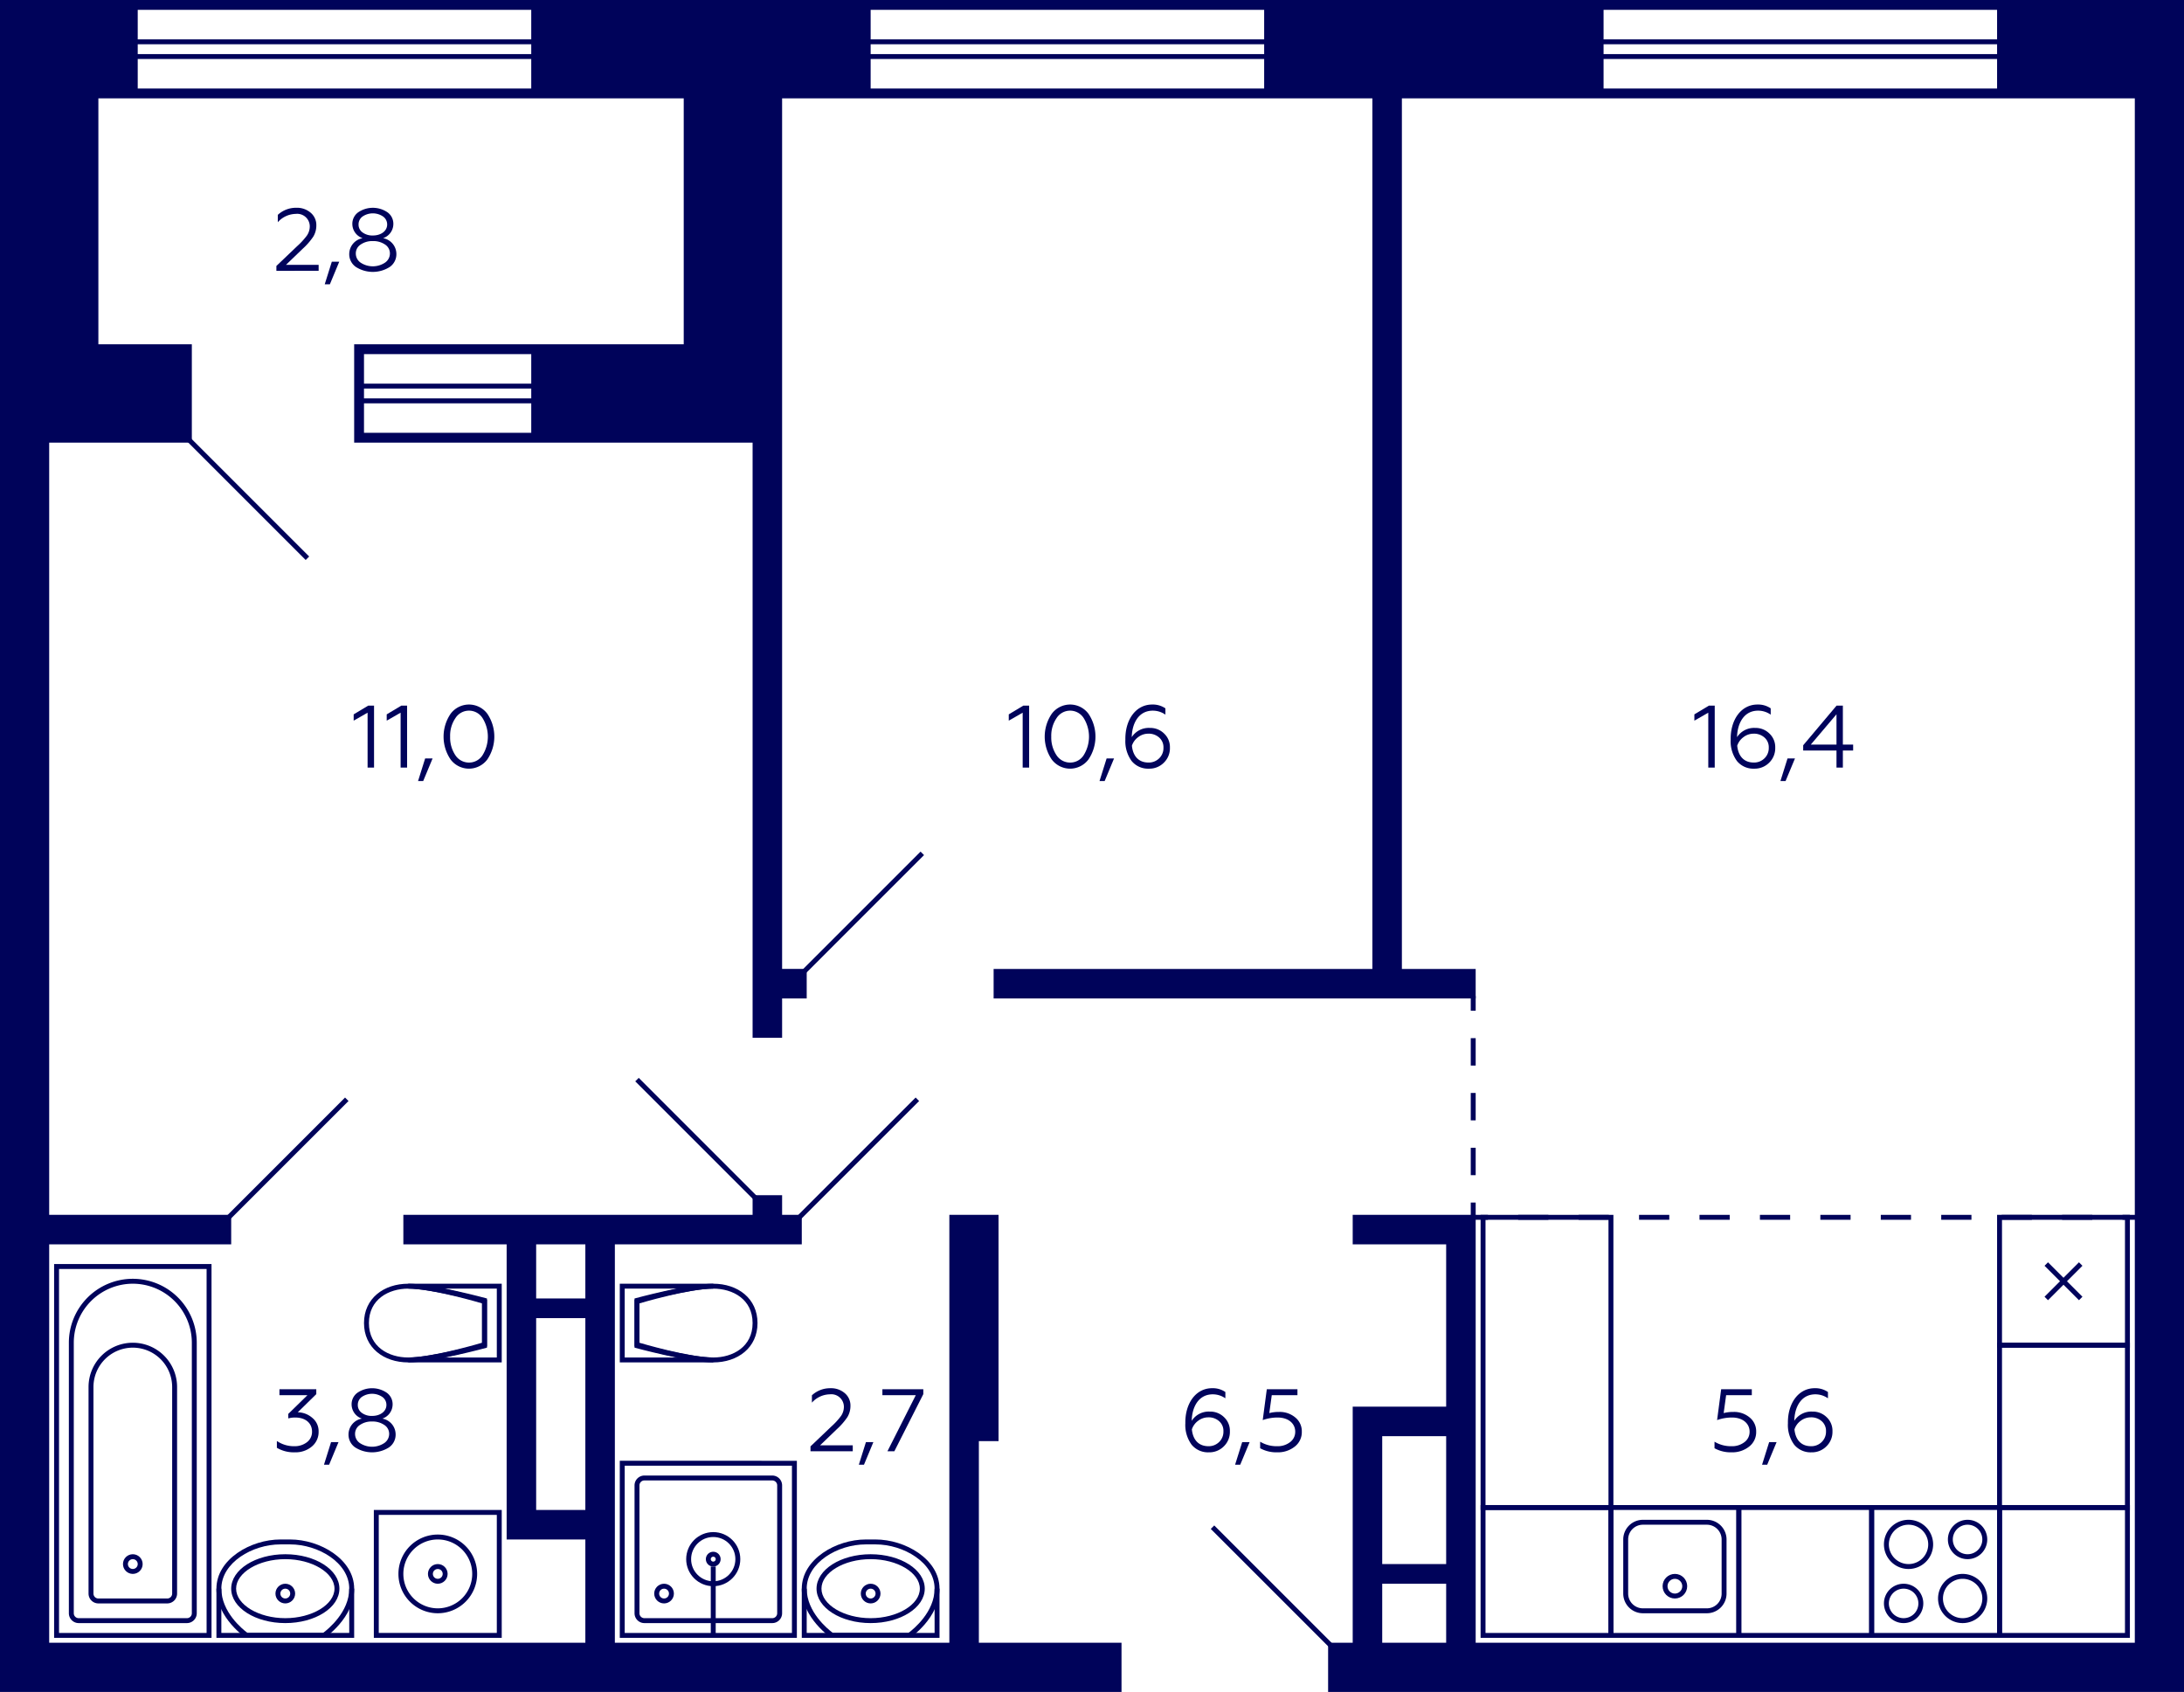
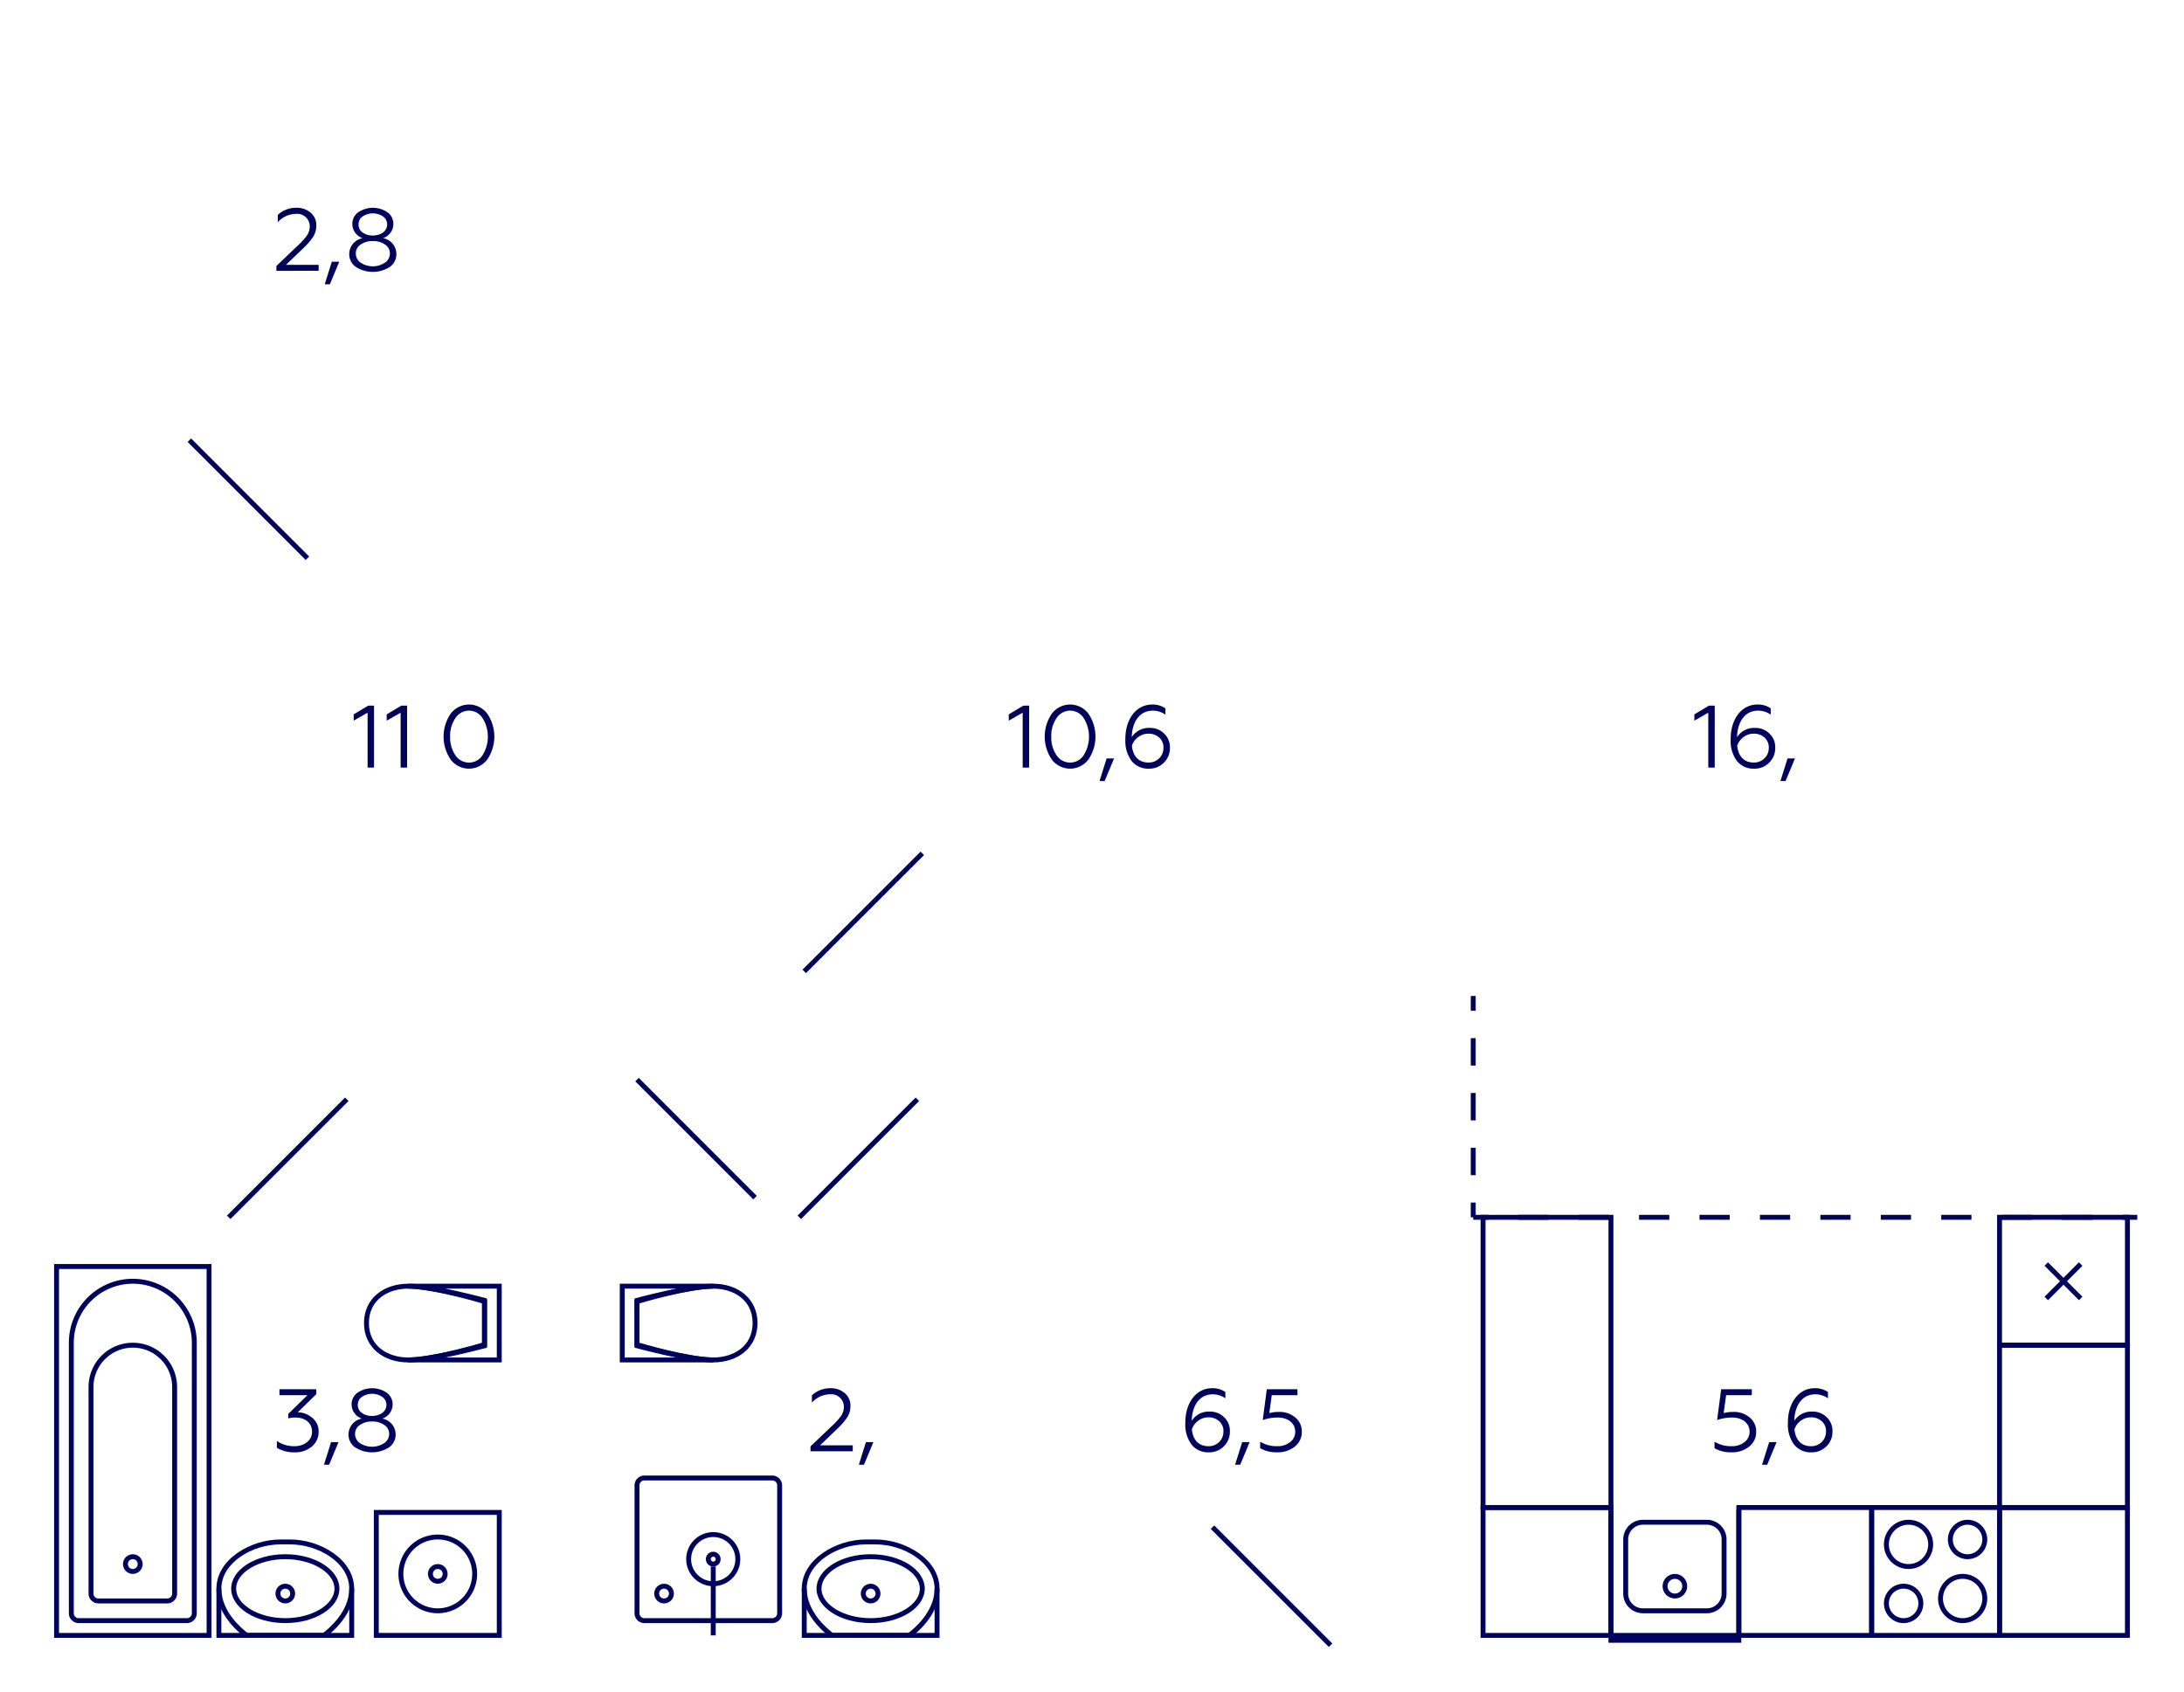
<svg xmlns="http://www.w3.org/2000/svg" width="444" height="344" viewBox="0 0 444 344">
  <title>6k_12s_15-20fl_8</title>
  <g id="Слой_2" data-name="Слой 2">
    <g id="_6k_12s_15-20fl_8" data-name="6k_12s_15-20fl_8">
      <g id="sant">
        <g>
          <path d="M90.3,262H101v14H90.3c4.02-.857,7.739-1.967,7.991-2.042l.713-.214v-9.488l-.713-.214c-.252-.075-3.971-1.185-7.991-2.042M83,261v1c5,0,15,3,15,3v8s-10,3-15,3v1h19V261Z" fill="#00035b" />
          <path d="M83,262c4.075,0,12.47,2.109,15,2.769v8.462c-2.53.66-10.923,2.769-15,2.769-3.982,0-8-2.164-8-7s4.018-7,8-7m0-1c-5,0-9,3-9,8s4,8,9,8,16-3,16-3V264s-11-3-16-3Z" fill="#00035b" />
        </g>
        <g>
          <polyline points="71.5 323 71.5 332.5 44.5 332.5 44.5 323" fill="none" stroke="#00035b" stroke-miterlimit="10" />
          <path d="M59,314c5.676,0,12,3.7,12,9,0,4.738-4.267,8.214-5.322,9H50.321c-1.056-.788-5.321-4.263-5.321-9,0-5.3,6.324-9,12-9h2m0-1H57c-6,0-13,4-13,10s6,10,6,10H66s6-4,6-10-7-10-13-10Z" fill="#00035b" />
          <path d="M58,317c5.42,0,10,2.748,10,6s-4.58,6-10,6-10-2.748-10-6,4.579-6,10-6m0-1c-6.075,0-11,3.134-11,7s4.925,7,11,7,11-3.134,11-7-4.925-7-11-7Z" fill="#00035b" />
          <circle cx="58" cy="324" r="1.5" fill="none" stroke="#00035b" stroke-miterlimit="10" />
        </g>
        <g>
          <path d="M101,308v24H77V308h24m1-1H76v26h26V307Z" fill="#00035b" />
          <path d="M89,313a7,7,0,1,1-7,7,7.008,7.008,0,0,1,7-7m0-1a8,8,0,1,0,8,8,8,8,0,0,0-8-8Z" fill="#00035b" />
          <circle cx="89" cy="320" r="1.5" fill="none" stroke="#00035b" stroke-miterlimit="10" />
        </g>
        <g>
          <path d="M406,307v25H381V307h25m1-1H380v27h27V306Z" fill="#00035b" />
          <path d="M400,310a3,3,0,1,1-3,3,3,3,0,0,1,3-3m0-1a4,4,0,1,0,4,4,4,4,0,0,0-4-4Z" fill="#00035b" />
          <path d="M387,323a3,3,0,1,1-3,3,3,3,0,0,1,3-3m0-1a4,4,0,1,0,4,4,4,4,0,0,0-4-4Z" fill="#00035b" />
          <path d="M399,321a4,4,0,1,1-4,4,4,4,0,0,1,4-4m0-1a5,5,0,1,0,5,5,5,5,0,0,0-5-5Z" fill="#00035b" />
          <path d="M388,310a4,4,0,1,1-4,4,4,4,0,0,1,4-4m0-1a5,5,0,1,0,5,5,5,5,0,0,0-5-5Z" fill="#00035b" />
        </g>
        <g>
-           <path d="M353,307v25H328V307h25m1-1H327v27h27V306Z" fill="#00035b" />
+           <path d="M353,307v25H328V307h25H327v27h27V306Z" fill="#00035b" />
          <path d="M347,310a3,3,0,0,1,3,3v11a3,3,0,0,1-3,3H334a3,3,0,0,1-3-3V313a3,3,0,0,1,3-3h13m0-1H334a4,4,0,0,0-4,4v11a4,4,0,0,0,4,4h13a4,4,0,0,0,4-4V313a4,4,0,0,0-4-4Z" fill="#00035b" />
          <circle cx="340.5" cy="322.5" r="2" fill="none" stroke="#00035b" stroke-miterlimit="10" />
        </g>
        <path d="M380,307v25H354V307h26m1-1H353v27h28V306Z" fill="#00035b" />
        <path d="M432,274v32H407V274h25m1-1H406v34h27V273Z" fill="#00035b" />
        <path d="M327,248v58H302V248h25m1-1H301v60h27V247Z" fill="#00035b" />
        <path d="M432,307v25H407V307h25m1-1H406v27h27V306Z" fill="#00035b" />
        <path d="M327,307v25H302V307h25m1-1H301v27h27V306Z" fill="#00035b" />
        <g>
          <path d="M432,248v25H407V248h25m1-1H406v27h27V247Z" fill="#00035b" />
          <line x1="416" y1="257" x2="423" y2="264" fill="none" stroke="#00035b" stroke-miterlimit="10" />
          <line x1="416" y1="264" x2="423" y2="257" fill="none" stroke="#00035b" stroke-miterlimit="10" />
        </g>
        <g>
          <path d="M42,258v74H12V258H42m1-1H11v76H43V257Z" fill="#00035b" />
          <path d="M27,261a12.013,12.013,0,0,1,12,12v55a1,1,0,0,1-1,1H16a1,1,0,0,1-1-1V273a12.013,12.013,0,0,1,12-12m0-1h0a13,13,0,0,0-13,13v55a2,2,0,0,0,2,2H38a2,2,0,0,0,2-2V273a13,13,0,0,0-13-13Z" fill="#00035b" />
          <path d="M27,274a8.009,8.009,0,0,1,8,8v42a1,1,0,0,1-1,1H20a1,1,0,0,1-1-1V282a8.009,8.009,0,0,1,8-8m0-1h0a9,9,0,0,0-9,9v42a2,2,0,0,0,2,2H34a2,2,0,0,0,2-2V282a9,9,0,0,0-9-9Z" fill="#00035b" />
          <circle cx="27" cy="318" r="1.5" fill="none" stroke="#00035b" stroke-miterlimit="10" />
        </g>
        <g>
          <polyline points="163.5 323 163.5 332.5 190.5 332.5 190.5 323" fill="none" stroke="#00035b" stroke-miterlimit="10" />
          <path d="M178,314c5.676,0,12,3.7,12,9,0,4.738-4.267,8.214-5.322,9H169.321c-1.056-.788-5.321-4.263-5.321-9,0-5.3,6.324-9,12-9h2m0-1h-2c-6,0-13,4-13,10s6,10,6,10h16s6-4,6-10-7-10-13-10Z" fill="#00035b" />
          <path d="M177,317c5.42,0,10,2.748,10,6s-4.58,6-10,6-10-2.748-10-6,4.579-6,10-6m0-1c-6.075,0-11,3.134-11,7s4.925,7,11,7,11-3.134,11-7-4.925-7-11-7Z" fill="#00035b" />
          <circle cx="177" cy="324" r="1.5" fill="none" stroke="#00035b" stroke-miterlimit="10" />
        </g>
        <g>
          <path d="M137.7,262c-4.021.857-7.739,1.967-7.991,2.042l-.713.214v9.488l.713.214c.252.075,3.97,1.185,7.991,2.042H127V262h10.7m7.3-1H126v16h19v-1c-5,0-15-3-15-3v-8s10-3,15-3v-1Z" fill="#00035b" />
          <path d="M145,262c3.982,0,8,2.164,8,7s-4.018,7-8,7c-4.076,0-12.47-2.109-15-2.769v-8.462c2.53-.66,10.924-2.769,15-2.769m0-1c-5,0-16,3-16,3v10s11,3,16,3,9-3,9-8-4-8-9-8Z" fill="#00035b" />
        </g>
        <g>
          <g>
-             <path d="M161,298v34H127V298h34m1-1H126v36h36V297Z" fill="#00035b" />
            <path d="M157,301a1,1,0,0,1,1,1v26a1,1,0,0,1-1,1H131a1,1,0,0,1-1-1V302a1,1,0,0,1,1-1h26m0-1H131a2.006,2.006,0,0,0-2,2v26a2,2,0,0,0,2,2h26a2,2,0,0,0,2-2V302a2.006,2.006,0,0,0-2-2Z" fill="#00035b" />
            <path d="M145,316.5a.5.5,0,1,1-.5.5.5.5,0,0,1,.5-.5m0-1a1.5,1.5,0,1,0,1.5,1.5,1.5,1.5,0,0,0-1.5-1.5Z" fill="#00035b" />
            <circle cx="135" cy="324" r="1.5" fill="none" stroke="#00035b" stroke-miterlimit="10" />
            <circle cx="145" cy="317" r="5" fill="none" stroke="#00035b" stroke-miterlimit="10" />
          </g>
          <line x1="145" y1="318.5" x2="145" y2="332.5" fill="none" stroke="#00035b" stroke-miterlimit="10" />
        </g>
      </g>
      <g id="d">
        <line x1="62.5" y1="113.5" x2="38.5" y2="89.5" fill="none" stroke="#00035a" stroke-miterlimit="10" />
        <line x1="70.5" y1="223.5" x2="46.5" y2="247.5" fill="none" stroke="#00035a" stroke-miterlimit="10" />
        <line x1="153.5" y1="243.5" x2="129.5" y2="219.5" fill="none" stroke="#00035a" stroke-miterlimit="10" />
        <line x1="163.5" y1="197.5" x2="187.5" y2="173.5" fill="none" stroke="#00035a" stroke-miterlimit="10" />
        <line x1="186.5" y1="223.5" x2="162.5" y2="247.5" fill="none" stroke="#00035a" stroke-miterlimit="10" />
        <line x1="246.5" y1="310.5" x2="270.5" y2="334.5" fill="none" stroke="#00035a" stroke-miterlimit="10" />
        <g>
          <line x1="299.5" y1="247.5" x2="299.5" y2="244.5" fill="none" stroke="#00035a" stroke-miterlimit="10" />
          <line x1="299.5" y1="238.929" x2="299.5" y2="208.286" fill="none" stroke="#00035a" stroke-miterlimit="10" stroke-dasharray="5.571 5.571" />
          <line x1="299.5" y1="205.5" x2="299.5" y2="202.5" fill="none" stroke="#00035a" stroke-miterlimit="10" />
        </g>
        <g>
          <line x1="299.5" y1="247.5" x2="302.5" y2="247.5" fill="none" stroke="#00035a" stroke-miterlimit="10" />
          <line x1="308.643" y1="247.5" x2="428.429" y2="247.5" fill="none" stroke="#00035a" stroke-miterlimit="10" stroke-dasharray="6.143 6.143" />
          <line x1="431.5" y1="247.5" x2="434.5" y2="247.5" fill="none" stroke="#00035a" stroke-miterlimit="10" />
        </g>
      </g>
      <g id="s">
-         <path d="M406,0H0V344H228V334H199V293h4V247H193v87H125V253h38v-6h-4v-4h-6v4H82v6h21v60h16v21H10V253H47v-6H10V90H39V70H20V20H139V70H72V90h81V211h6v-8h5v-6h-5V20H279V197H202v6h98v-6H285V20H434V334H300V247H275v6h19v33H275v48h-5v10H444V0ZM109,253h10v11H109Zm0,54V268h10v39ZM108,18H28V12h80Zm0-7H28V9h80Zm0-3H28V2h80Zm0,80H74V82h34Zm0-7H74V79h34Zm0-3H74V72h34ZM257,18H177V12h80Zm0-7H177V9h80Zm0-3H177V2h80ZM406,18H326V12h80Zm0-7H326V9h80Zm0-3H326V2h80ZM294,334H281V322h13Zm0-16H281V292h13Z" fill="#00035a" />
-       </g>
+         </g>
      <g id="t">
        <g>
          <path d="M56.189,55.064v-.99l4.249-4.052A14.233,14.233,0,0,0,62.4,47.88a3.3,3.3,0,0,0,.576-1.891,2.558,2.558,0,0,0-2.863-2.5,4.992,4.992,0,0,0-3.637,1.693V43.685a5.432,5.432,0,0,1,3.763-1.441,4.26,4.26,0,0,1,2.9.99,3.267,3.267,0,0,1,1.171,2.593,4.379,4.379,0,0,1-.631,2.3,13.638,13.638,0,0,1-2.16,2.467l-3.385,3.258h6.644v1.207Z" fill="#00035b" />
          <path d="M66.017,57.8l1.441-4.592H68.97L67.062,57.8Z" fill="#00035b" />
          <path d="M80.582,51.625a3.138,3.138,0,0,1-1.369,2.665,6.4,6.4,0,0,1-6.841,0A3.138,3.138,0,0,1,71,51.625a3.29,3.29,0,0,1,2.719-3.2,3.058,3.058,0,0,1-2.089-2.881,2.867,2.867,0,0,1,1.188-2.376,5.291,5.291,0,0,1,5.96,0,2.865,2.865,0,0,1,1.189,2.376,3.059,3.059,0,0,1-2.089,2.881A3.273,3.273,0,0,1,80.582,51.625Zm-2.323,1.782a2.259,2.259,0,0,0,1.009-1.854,2.145,2.145,0,0,0-.991-1.837,4.215,4.215,0,0,0-2.485-.7,4.157,4.157,0,0,0-2.466.7,2.145,2.145,0,0,0-.991,1.837,2.24,2.24,0,0,0,.991,1.854,4.486,4.486,0,0,0,4.933,0Zm-4.537-6.139a3.361,3.361,0,0,0,2.07.612c1.675,0,2.917-.919,2.917-2.233a1.967,1.967,0,0,0-.846-1.638,3.712,3.712,0,0,0-4.141,0,1.95,1.95,0,0,0-.828,1.638A1.92,1.92,0,0,0,73.722,47.268Z" fill="#00035b" />
        </g>
        <g>
          <path d="M164.772,295.064v-.99l4.249-4.052a14.233,14.233,0,0,0,1.963-2.142,3.3,3.3,0,0,0,.576-1.891,2.558,2.558,0,0,0-2.863-2.5,4.992,4.992,0,0,0-3.637,1.693v-1.494a5.432,5.432,0,0,1,3.763-1.441,4.26,4.26,0,0,1,2.9.99,3.267,3.267,0,0,1,1.171,2.593,4.379,4.379,0,0,1-.631,2.305,13.638,13.638,0,0,1-2.16,2.467l-3.385,3.258h6.644v1.207Z" fill="#00035b" />
          <path d="M174.6,297.8l1.441-4.592h1.512l-1.908,4.592Z" fill="#00035b" />
-           <path d="M180.414,295.064l5.762-11.4h-6.788V282.46h8.319v.991l-5.888,11.613Z" fill="#00035b" />
        </g>
        <g>
          <path d="M348.556,294.452v-1.333a6.422,6.422,0,0,0,3.439.919,4.11,4.11,0,0,0,2.647-.829,2.585,2.585,0,0,0,1.045-2.124c0-1.675-1.405-2.881-3.583-2.881a9.054,9.054,0,0,0-3.025.522l.828-6.266h6.23v1.207h-5.222l-.5,3.637a7.611,7.611,0,0,1,2-.235,4.889,4.889,0,0,1,3.295,1.135,3.591,3.591,0,0,1,1.314,2.881,3.7,3.7,0,0,1-1.423,3.025,5.48,5.48,0,0,1-3.565,1.17A6.806,6.806,0,0,1,348.556,294.452Z" fill="#00035b" />
          <path d="M358.222,297.8l1.441-4.592h1.512l-1.908,4.592Z" fill="#00035b" />
          <path d="M364.756,293.731a6.751,6.751,0,0,1-1.278-4.357c-.072-3.925,2.053-7.148,5.474-7.13a4.513,4.513,0,0,1,2.665.775V284.3a4.444,4.444,0,0,0-2.557-.811c-2.989,0-4.231,2.719-4.286,5.384A4.109,4.109,0,0,1,368.465,287a3.976,3.976,0,0,1,2.881,1.134,3.771,3.771,0,0,1,1.189,2.881,4.083,4.083,0,0,1-1.243,3.061,4.138,4.138,0,0,1-3.042,1.206A4.3,4.3,0,0,1,364.756,293.731Zm5.582-.54a2.89,2.89,0,0,0,.882-2.178,2.606,2.606,0,0,0-.882-2.071,3.181,3.181,0,0,0-2.2-.774,3.371,3.371,0,0,0-2.053.7,3.485,3.485,0,0,0-1.278,1.747c.215,2.16,1.4,3.421,3.366,3.421A2.985,2.985,0,0,0,370.338,293.191Z" fill="#00035b" />
        </g>
        <g>
          <path d="M347.288,156.064V144.9l-2.827,1.621v-1.278l2.971-1.783H348.6v12.6Z" fill="#00035b" />
          <path d="M353.12,154.731a6.745,6.745,0,0,1-1.279-4.357c-.071-3.925,2.053-7.148,5.474-7.13a4.511,4.511,0,0,1,2.665.775V145.3a4.442,4.442,0,0,0-2.557-.811c-2.989,0-4.231,2.719-4.285,5.384A4.106,4.106,0,0,1,356.829,148a3.973,3.973,0,0,1,2.88,1.134,3.771,3.771,0,0,1,1.189,2.881,4.085,4.085,0,0,1-1.242,3.061,4.142,4.142,0,0,1-3.043,1.206A4.294,4.294,0,0,1,353.12,154.731Zm5.582-.54a2.893,2.893,0,0,0,.881-2.178,2.609,2.609,0,0,0-.881-2.071,3.185,3.185,0,0,0-2.2-.774,3.375,3.375,0,0,0-2.053.7,3.5,3.5,0,0,0-1.278,1.747c.216,2.16,1.4,3.421,3.367,3.421A2.989,2.989,0,0,0,358.7,154.191Z" fill="#00035b" />
          <path d="M361.957,158.8l1.44-4.592h1.513L363,158.8Z" fill="#00035b" />
-           <path d="M373.353,156.064v-3.475h-6.77v-1.063l6.788-8.066h1.278v7.923h2.089v1.206h-2.089v3.475Zm-5.222-4.681h5.222v-6.158Z" fill="#00035b" />
        </g>
        <g>
          <path d="M56.288,294.362v-1.386a6.165,6.165,0,0,0,3.6,1.062,4.054,4.054,0,0,0,2.484-.792,2.61,2.61,0,0,0,1.063-2.179c0-1.729-1.333-2.863-3.421-2.863a5.186,5.186,0,0,0-1.405.18v-.918l3.889-3.8H56.811V282.46H64.3v.991l-3.764,3.691a4.55,4.55,0,0,1,2.936,1.116,3.485,3.485,0,0,1,1.3,2.809,3.815,3.815,0,0,1-1.386,3.043,5.124,5.124,0,0,1-3.422,1.17A6.781,6.781,0,0,1,56.288,294.362Z" fill="#00035b" />
          <path d="M65.864,297.8l1.441-4.592h1.512L66.909,297.8Z" fill="#00035b" />
          <path d="M80.43,291.625a3.141,3.141,0,0,1-1.369,2.665,6.406,6.406,0,0,1-6.842,0,3.14,3.14,0,0,1-1.368-2.665,3.29,3.29,0,0,1,2.718-3.2,3.059,3.059,0,0,1-2.089-2.881,2.868,2.868,0,0,1,1.189-2.376,5.291,5.291,0,0,1,5.96,0,2.867,2.867,0,0,1,1.188,2.376,3.059,3.059,0,0,1-2.088,2.881A3.274,3.274,0,0,1,80.43,291.625Zm-2.324,1.782a2.259,2.259,0,0,0,1.009-1.854,2.144,2.144,0,0,0-.99-1.837,4.22,4.22,0,0,0-2.485-.7,4.158,4.158,0,0,0-2.467.7,2.144,2.144,0,0,0-.99,1.837,2.239,2.239,0,0,0,.99,1.854,4.486,4.486,0,0,0,4.933,0Zm-4.537-6.139a3.364,3.364,0,0,0,2.071.612c1.674,0,2.917-.919,2.917-2.233a1.966,1.966,0,0,0-.847-1.638,3.712,3.712,0,0,0-4.141,0,1.95,1.95,0,0,0-.828,1.638A1.92,1.92,0,0,0,73.569,287.268Z" fill="#00035b" />
        </g>
        <g>
          <path d="M74.73,156.064V144.9L71.9,146.521v-1.278l2.971-1.783h1.171v12.6Z" fill="#00035b" />
          <path d="M81.444,156.064V144.9l-2.827,1.621v-1.278l2.971-1.783h1.171v12.6Z" fill="#00035b" />
-           <path d="M84.989,158.8l1.441-4.592h1.512L86.033,158.8Z" fill="#00035b" />
          <path d="M91.6,145.135a4.648,4.648,0,0,1,7.471-.018,8.293,8.293,0,0,1,0,9.29,4.662,4.662,0,0,1-7.471,0,8.263,8.263,0,0,1,0-9.272Zm6.5.864a3.265,3.265,0,0,0-5.51,0,6.317,6.317,0,0,0-1.081,3.763,6.464,6.464,0,0,0,1.062,3.781,3.3,3.3,0,0,0,2.774,1.5,3.243,3.243,0,0,0,2.755-1.5,7.127,7.127,0,0,0,0-7.544Z" fill="#00035b" />
        </g>
        <g>
          <path d="M242.254,293.731a6.751,6.751,0,0,1-1.278-4.357c-.072-3.925,2.052-7.148,5.473-7.13a4.509,4.509,0,0,1,2.665.775V284.3a4.44,4.44,0,0,0-2.557-.811c-2.989,0-4.231,2.719-4.285,5.384A4.106,4.106,0,0,1,245.963,287a3.976,3.976,0,0,1,2.881,1.134,3.774,3.774,0,0,1,1.188,2.881,4.085,4.085,0,0,1-1.242,3.061,4.139,4.139,0,0,1-3.043,1.206A4.3,4.3,0,0,1,242.254,293.731Zm5.581-.54a2.887,2.887,0,0,0,.883-2.178,2.6,2.6,0,0,0-.883-2.071,3.179,3.179,0,0,0-2.2-.774,3.375,3.375,0,0,0-2.053.7,3.5,3.5,0,0,0-1.278,1.747c.216,2.16,1.4,3.421,3.367,3.421A2.983,2.983,0,0,0,247.835,293.191Z" fill="#00035b" />
          <path d="M251.091,297.8l1.441-4.592h1.512l-1.908,4.592Z" fill="#00035b" />
          <path d="M256.185,294.452v-1.333a6.422,6.422,0,0,0,3.439.919,4.11,4.11,0,0,0,2.647-.829,2.584,2.584,0,0,0,1.044-2.124c0-1.675-1.4-2.881-3.583-2.881a9.053,9.053,0,0,0-3.024.522l.828-6.266h6.23v1.207h-5.222l-.5,3.637a7.611,7.611,0,0,1,2-.235,4.885,4.885,0,0,1,3.294,1.135,3.589,3.589,0,0,1,1.315,2.881,3.7,3.7,0,0,1-1.423,3.025,5.48,5.48,0,0,1-3.565,1.17A6.806,6.806,0,0,1,256.185,294.452Z" fill="#00035b" />
        </g>
        <g>
          <path d="M207.906,156.064V144.9l-2.827,1.621v-1.278l2.971-1.783h1.17v12.6Z" fill="#00035b" />
          <path d="M213.81,145.135a4.649,4.649,0,0,1,7.472-.018,8.3,8.3,0,0,1,0,9.29,4.663,4.663,0,0,1-7.472,0,8.263,8.263,0,0,1,0-9.272Zm6.5.864a3.265,3.265,0,0,0-5.51,0,6.324,6.324,0,0,0-1.081,3.763,6.464,6.464,0,0,0,1.063,3.781,3.293,3.293,0,0,0,2.773,1.5,3.243,3.243,0,0,0,2.755-1.5,7.127,7.127,0,0,0,0-7.544Z" fill="#00035b" />
          <path d="M223.529,158.8l1.44-4.592h1.513l-1.909,4.592Z" fill="#00035b" />
          <path d="M230.063,154.731a6.751,6.751,0,0,1-1.278-4.357c-.072-3.925,2.052-7.148,5.473-7.13a4.509,4.509,0,0,1,2.665.775V145.3a4.44,4.44,0,0,0-2.557-.811c-2.989,0-4.231,2.719-4.285,5.384A4.107,4.107,0,0,1,233.772,148a3.976,3.976,0,0,1,2.881,1.134,3.774,3.774,0,0,1,1.188,2.881,4.085,4.085,0,0,1-1.242,3.061,4.139,4.139,0,0,1-3.043,1.206A4.3,4.3,0,0,1,230.063,154.731Zm5.582-.54a2.89,2.89,0,0,0,.882-2.178,2.606,2.606,0,0,0-.882-2.071,3.181,3.181,0,0,0-2.2-.774,3.37,3.37,0,0,0-2.052.7,3.493,3.493,0,0,0-1.279,1.747c.216,2.16,1.4,3.421,3.367,3.421A2.987,2.987,0,0,0,235.645,154.191Z" fill="#00035b" />
        </g>
      </g>
    </g>
  </g>
</svg>